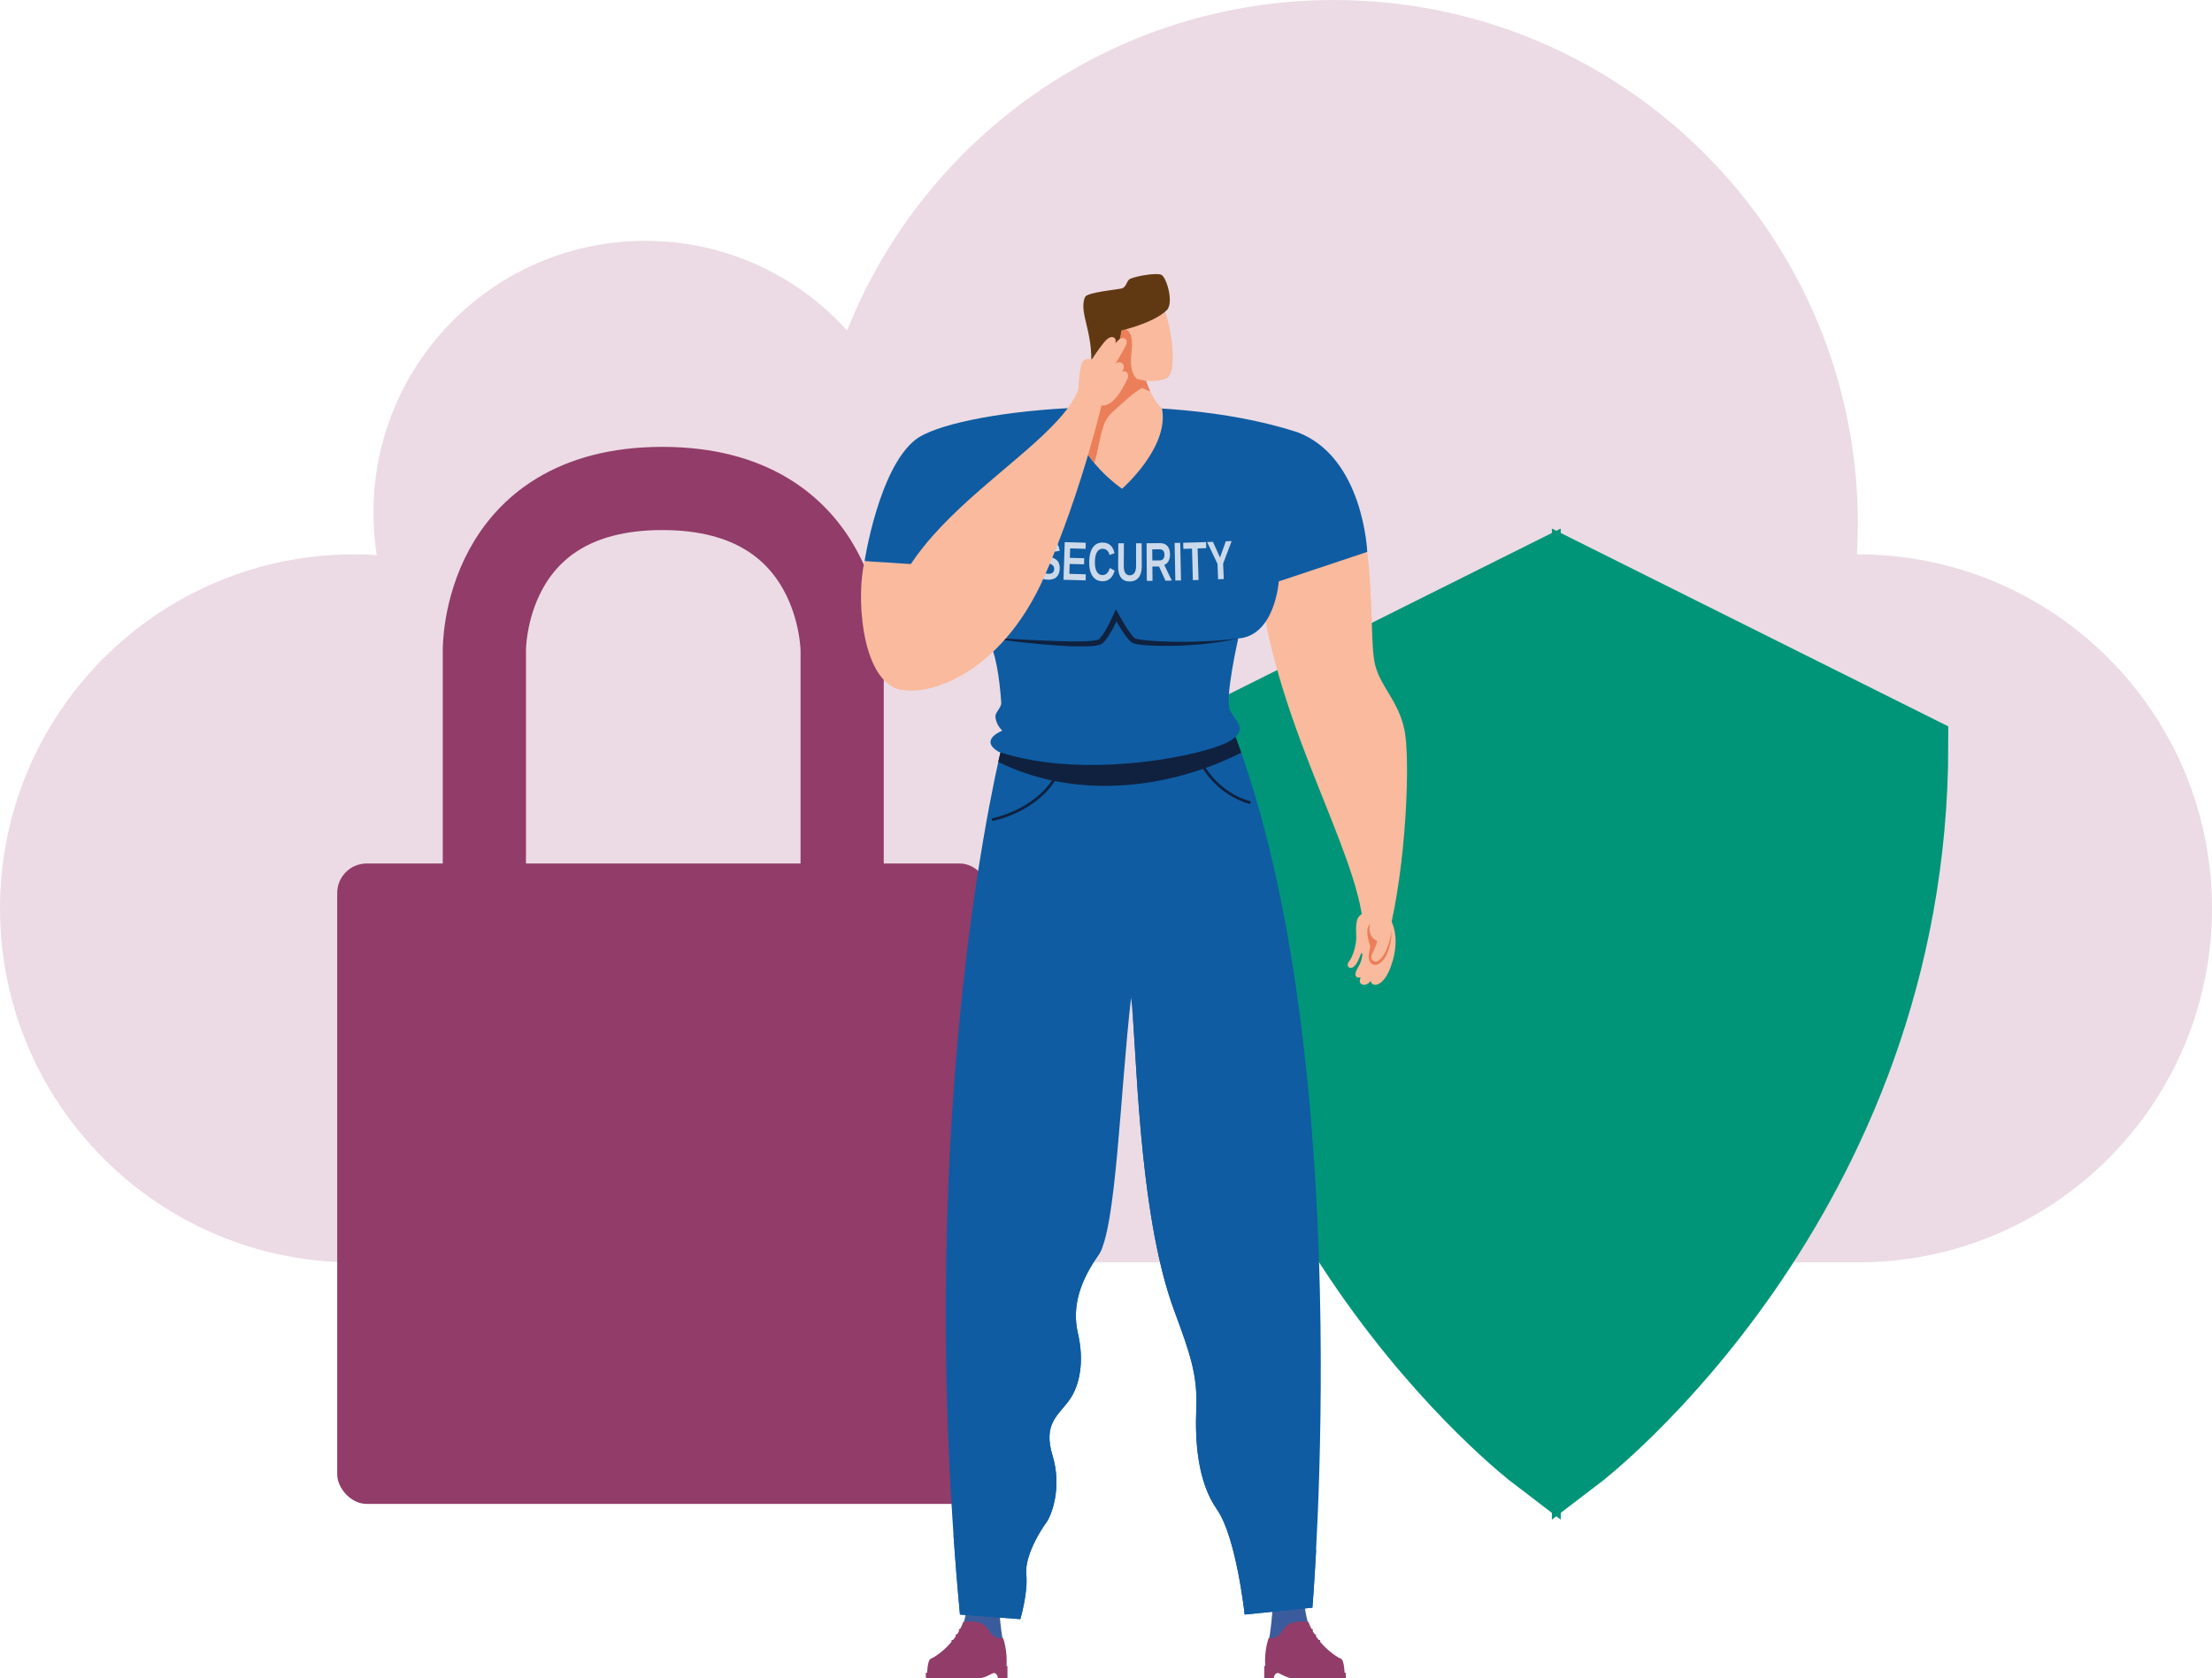
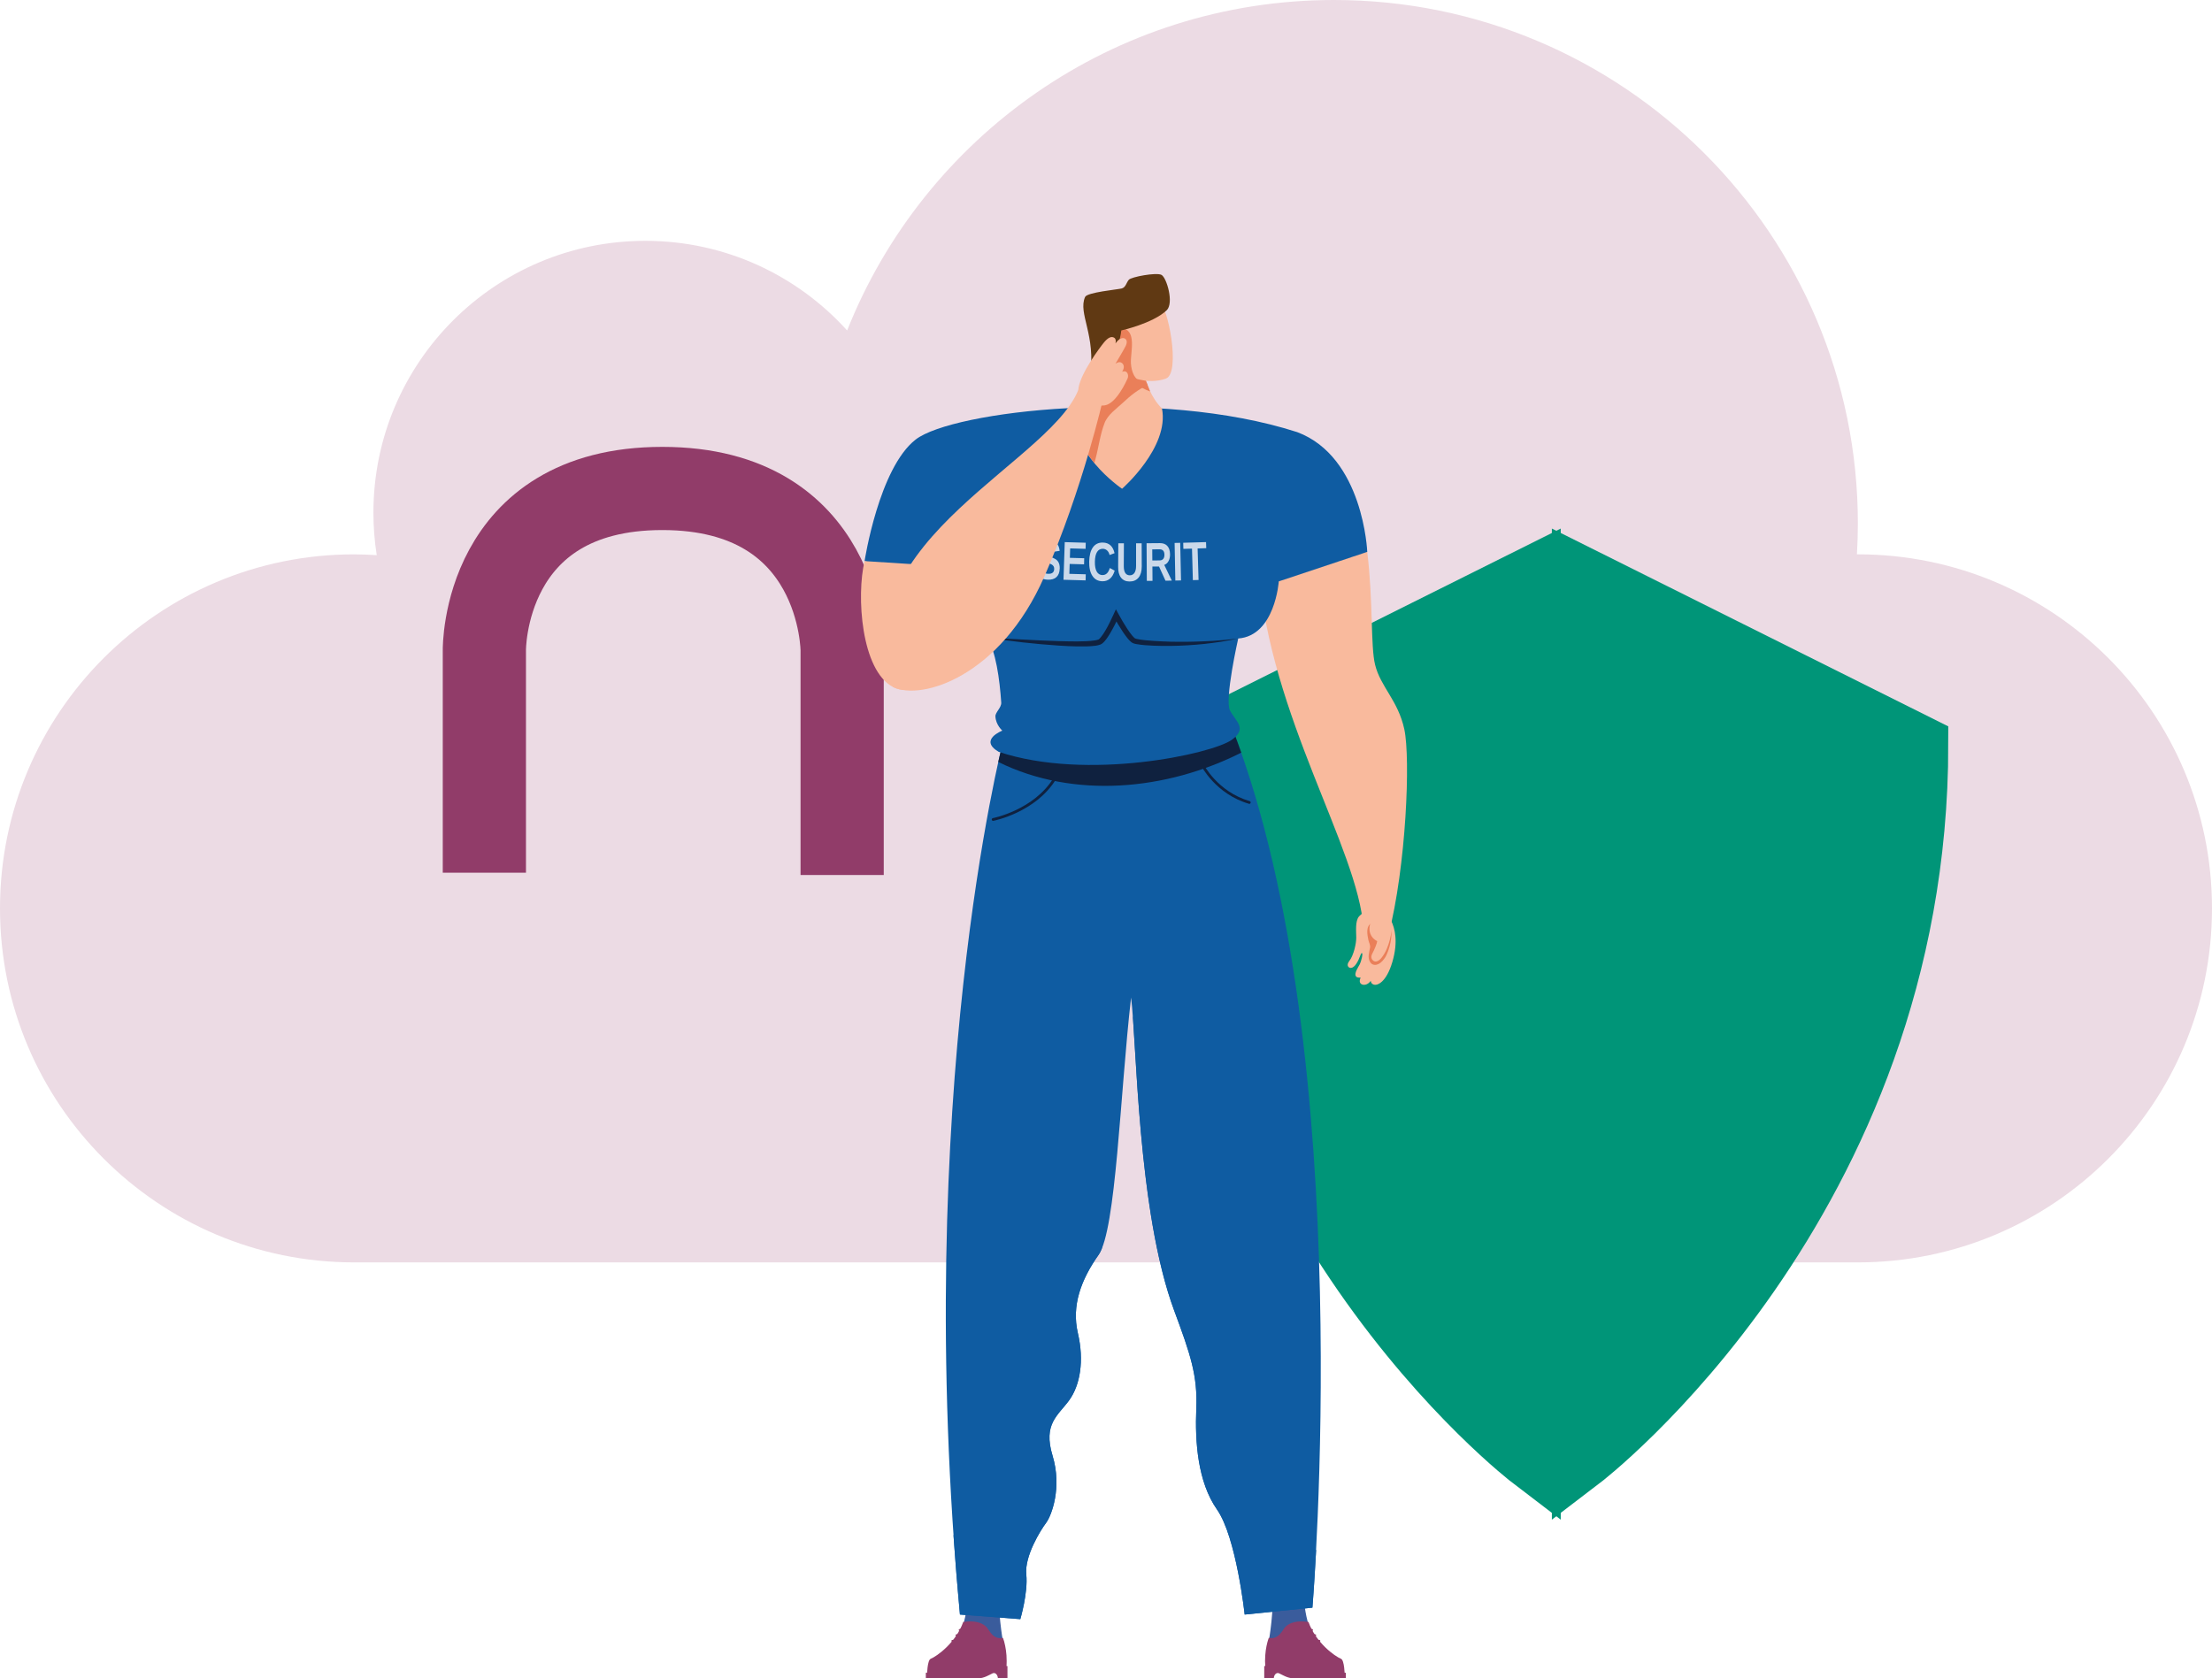
<svg xmlns="http://www.w3.org/2000/svg" id="Layer_2" viewBox="0 0 768.54 583.27">
  <defs>
    <style>.cls-1{fill:#ecdbe4;}.cls-2{fill:#603913;}.cls-3{fill:#009578;stroke:#009578;stroke-width:20.53px;}.cls-3,.cls-4{stroke-miterlimit:10;}.cls-5{fill:#cbd9ea;}.cls-6{fill:#913c69;}.cls-7{fill:#0f213f;}.cls-8{fill:#f9ba9d;}.cls-4{fill:none;stroke:#913c69;stroke-width:28.91px;}.cls-9{fill:#3a5c9c;}.cls-10{fill:#ea7f59;}.cls-11{fill:#0f5ca2;}</style>
  </defs>
  <g id="Security">
    <path class="cls-1" d="M645.5,192.65c-.11,0-.22,0-.33,0,.2-3.53.33-7.07.33-10.65C645.5,81.49,564.02,0,463.49,0c-76.79,0-142.43,47.58-169.16,114.85-17.29-19.13-42.29-31.15-70.11-31.15-52.18,0-94.48,42.3-94.48,94.48,0,5.02.4,9.95,1.15,14.76-2.6-.16-5.22-.28-7.87-.28C55.09,192.65,0,247.74,0,315.69s55.09,123.04,123.04,123.04h522.46c67.95,0,123.04-55.09,123.04-123.04s-55.09-123.04-123.04-123.04Z" />
    <path class="cls-3" d="M532,507.4V200.29l-117.2,58.5c0,159.24,117.2,248.61,117.2,248.61Z" />
    <path class="cls-3" d="M549.45,200.29v307.11s117.2-89.37,117.2-248.61l-117.2-58.5Z" />
-     <rect class="cls-6" x="117.16" y="300.1" width="226.57" height="222.56" rx="10.25" ry="10.25" />
    <path class="cls-4" d="M168.29,303.29v-77.35s-.66-56.18,61.82-56.18,62.49,56.18,62.49,56.18v78.16" />
    <path class="cls-9" d="M348.41,570.07s-1.91-10.47-1.24-19.7h-10.65s.17,14.62-4.93,20.18c0,0,.68,18.77,16.82-.48Z" />
    <path class="cls-6" d="M348.46,569.21s1.71,4.18,1.21,10.29c0,0-4.44.21-7.58,2.13-3.15,1.92-20.01.43-20.01.43,0,0,.11-5.07,1.26-5.55,2.25-.94,8.76-5.6,11.33-12.82,1.82-.25,5.4-.63,7.9,1.58,1.08.95,2.27,4.71,5.89,3.95Z" />
    <path class="cls-6" d="M342.23,569.47c-.1,0-.19-.04-.25-.13-3.07-4.1-8.42-2.58-8.47-2.56-.16.05-.34-.04-.39-.21-.05-.17.05-.34.21-.39.06-.02,5.81-1.66,9.15,2.79.1.14.08.33-.06.44-.06.04-.12.06-.19.06Z" />
    <path class="cls-6" d="M341.15,571.53c-.1,0-.19-.04-.25-.13-2.84-3.91-8.46-2.79-8.52-2.78-.17.04-.34-.07-.37-.24-.04-.17.07-.34.24-.37.25-.05,6.08-1.22,9.15,3.02.1.14.07.34-.07.44-.06.04-.12.06-.18.06Z" />
    <path class="cls-6" d="M339.14,573.17c-.1,0-.2-.05-.26-.14-2.1-3.26-7.89-2.46-7.95-2.45-.17.02-.33-.09-.36-.27-.03-.17.09-.33.27-.36.26-.04,6.25-.86,8.57,2.74.09.15.05.34-.09.43-.05.03-.11.05-.17.05Z" />
    <path class="cls-6" d="M350.03,583.27v-4.25s-3.53-.28-6.08.87c-.87.39-2.54,1.45-4.28,1.45h-18v1.94h18.27c1.9,0,3.87-1.24,4.94-1.74.85-.39,1.77.42,1.83,1.74h3.32Z" />
    <path class="cls-6" d="M323.56,577.27c-.09,0-.19-.04-.25-.12-.11-.14-.08-.33.06-.44,1.05-.8,3.64-.61,6.63-.38,2.37.18,4.82.36,6.3-.02,3.27-.84,4.39-2.72,4.4-2.74.09-.15.28-.2.43-.11.15.09.2.28.11.43-.05.09-1.26,2.13-4.79,3.03-1.58.41-4.09.22-6.51.03-2.63-.2-5.34-.4-6.21.25-.06.04-.12.06-.19.06Z" />
    <path class="cls-6" d="M345.93,579.32s-.01,0-.02,0c-.17-.01-.3-.16-.29-.33.43-6.37,2.48-8.57,2.57-8.66.12-.12.32-.13.44,0,.13.12.13.32.01.44-.02.02-1.98,2.16-2.4,8.27-.01.17-.15.29-.31.29Z" />
    <path class="cls-9" d="M440.87,570.07s1.91-10.47,1.24-19.7h10.65s-.17,14.62,4.93,20.18c0,0-.68,18.77-16.82-.48Z" />
    <path class="cls-6" d="M440.83,569.21s-1.71,4.18-1.21,10.29c0,0,4.44.21,7.58,2.13,3.15,1.92,20.01.43,20.01.43,0,0-.11-5.07-1.26-5.55-2.25-.94-8.76-5.6-11.33-12.82-1.82-.25-5.4-.63-7.9,1.58-1.08.95-2.27,4.71-5.89,3.95Z" />
    <path class="cls-6" d="M447.06,569.47c-.07,0-.13-.02-.19-.06-.14-.1-.17-.3-.06-.44,3.34-4.45,9.09-2.81,9.15-2.79.17.05.26.22.21.39-.05.17-.23.26-.39.21-.05-.02-5.4-1.53-8.47,2.56-.06.08-.16.13-.25.13Z" />
    <path class="cls-6" d="M448.14,571.53c-.06,0-.13-.02-.18-.06-.14-.1-.17-.3-.07-.44,3.07-4.24,8.91-3.08,9.15-3.02.17.03.28.2.24.37-.04.17-.2.28-.37.24-.06-.01-5.68-1.13-8.52,2.78-.06.08-.16.13-.25.13Z" />
    <path class="cls-6" d="M450.15,573.17c-.06,0-.12-.02-.17-.05-.15-.09-.19-.29-.09-.43,2.32-3.6,8.31-2.77,8.57-2.74.17.03.29.18.27.36-.03.17-.18.29-.36.27-.06,0-5.86-.8-7.95,2.45-.06.09-.16.14-.26.14Z" />
    <path class="cls-6" d="M439.25,583.27v-4.25s3.53-.28,6.08.87c.87.39,2.54,1.45,4.28,1.45h18v1.94h-18.27c-1.9,0-3.87-1.24-4.94-1.74-.85-.39-1.77.42-1.83,1.74h-3.32Z" />
    <path class="cls-6" d="M465.72,577.27c-.07,0-.13-.02-.19-.06-.86-.66-3.58-.45-6.21-.25-2.42.18-4.92.37-6.51-.03-3.52-.9-4.74-2.94-4.79-3.03-.09-.15-.04-.34.11-.43.15-.09.34-.04.43.11.01.02,1.15,1.9,4.4,2.74,1.48.38,3.93.2,6.3.02,3-.23,5.58-.42,6.63.38.14.11.17.3.06.44-.06.08-.16.12-.25.12Z" />
    <path class="cls-6" d="M443.35,579.32c-.16,0-.3-.13-.31-.29-.41-6.11-2.38-8.24-2.4-8.27-.12-.13-.11-.32.01-.44.12-.12.32-.12.44,0,.09.09,2.14,2.29,2.57,8.66.01.17-.12.32-.29.33,0,0-.01,0-.02,0Z" />
    <path class="cls-11" d="M348.42,258.07s-31.7,122.95-14.89,303.04l20.97,1.6s2.72-9.12,2.08-15.53c-.64-6.4,4.96-15.37,6.88-17.93,1.92-2.56,5.6-12.33,2.24-23.37-3.36-11.05,1.92-13.93,5.76-19.21,3.84-5.28,5.28-13.77,3.04-23.37-2.24-9.61,1.12-18.57,7.2-27.21,6.08-8.64,7.44-55.79,11.28-89.41,1.97,15.16,2.19,74.31,14.97,108.78,5.68,15.32,8.16,22.57,7.68,34.1-.48,11.53.48,25.45,7.2,35.06,6.72,9.61,9.61,36.5,9.61,36.5l23.53-2.4s16.17-191.14-27.53-304.8l-80.04,4.16Z" />
    <path class="cls-11" d="M456.45,539c-5.96,2.6-11.79-.92-15.81-5.32-9.65-10.56-5.3-26-8.89-38.64-2.11-7.41-5.19-14.19-5.9-21.94-.43-4.74-.97-9.11-2.65-13.58-1.52-4.03-3.13-8.03-4.63-12.06-6.24-16.78-10.09-34.4-14.76-51.66-2.4-8.89-3.64-17.97-5.4-26.99-1.05-5.43-3.23-10.52-4.82-15.78,1.57,21.27,2.98,71.67,14.38,102.43,5.68,15.32,8.16,22.57,7.68,34.1-.48,11.53.48,25.45,7.2,35.06,6.72,9.61,9.61,36.5,9.61,36.5l23.53-2.4s.62-7.39,1.3-20.12c-.28.14-.55.29-.84.41Z" />
    <path class="cls-7" d="M431.27,261.57c-.91-2.59-1.85-5.15-2.81-7.66l-80.04,4.16s-.6,2.31-1.58,6.74c26.35,13.01,58.53,9.83,84.43-3.24Z" />
    <path class="cls-11" d="M383.06,433.36c-4.21,3.45-7.93,7.41-10.39,12.39-3.1,6.27-3.24,13.33-6.1,19.63-3.33,7.36-8.7,13.31-10.14,21.51-.75,4.3-.49,8.61-.79,12.94-.29,4.24-1.09,8.43-2.02,12.58-1.76,7.86-3.87,24.78-14.83,25.08-3.75.1-5.98-1.42-7.52-4.08.62,9.08,1.37,18.32,2.25,27.71l20.97,1.6s2.72-9.12,2.08-15.53c-.64-6.4,4.96-15.37,6.88-17.93,1.92-2.56,5.6-12.33,2.24-23.37-3.36-11.05,1.92-13.93,5.76-19.21,3.84-5.28,5.28-13.77,3.04-23.37-2.24-9.61,1.12-18.57,7.2-27.21.48-.68.93-1.6,1.35-2.72Z" />
    <path class="cls-7" d="M345.05,285.28c-.23,0-.43-.16-.47-.39-.05-.26.12-.51.38-.56.14-.03,14.28-2.82,21.13-14.03.14-.23.44-.3.66-.16.23.14.3.43.16.66-7.07,11.57-21.63,14.44-21.77,14.47-.03,0-.06,0-.09,0Z" />
    <path class="cls-7" d="M434.06,279.36s-.09,0-.13-.02c-11.6-3.38-16.58-13.19-16.63-13.29-.12-.24-.02-.53.22-.64.24-.12.53-.02.64.22.05.09,4.86,9.53,16.03,12.79.25.07.4.34.33.6-.06.21-.25.35-.46.35Z" />
    <path class="cls-8" d="M475.04,191.79c2.11,17.53,1.12,32.74,2.72,39.22,1.91,7.75,8,12.41,10.17,22.49,2.16,10.09.67,47.43-5.57,71.69l-8.64-2.64c-1.84-27.61-32.37-73.37-36.45-124.51l37.78-6.24Z" />
    <path class="cls-8" d="M472.21,318.46c-1.44,1.59-.99,5.43-.99,7.43,0,2-.88,6.11-2.4,8.08-.88,1.15-.6,1.88-.15,2.21.56.41,1.54.32,2.6-1.28,1.26-1.92,1.46-3.77,1.92-3.66.46.11-.29,2.99-.75,3.88-.46.89-2.15,3.27-1.26,4.27.47.52,1.57.35,1.57.35,0,0-.82,1.55.19,2.24.72.5,2.19.47,3.34-1.12,0,0-.09.88.92,1.29,1.34.55,4.48-.79,6.56-7.82,2.08-7.03.89-11.71-.42-14.36-1.31-2.65-7.49-5.55-11.13-1.51Z" />
    <path class="cls-10" d="M481.09,333.02c1.86-2.79,2.92-8.75,2.04-10.12-.07-.04-1.04-1.08-1.1-1.16-1.01-1.49-3.89-1.92-5.46-1.01-2.11,1.23-1.53,3.94-1.16,5.88.18.94.76,1.78.6,2.73-.29,1.69-.99,3.5.09,5.1.98,1.46,3.2,1.24,4.98-1.44Z" />
    <path class="cls-8" d="M483.53,323.09s-.51,5.9-3.43,9.65c-1.02,1.32-2.14,1.77-2.93,1.16-.75-.58-.98-1.41-.31-2.62.65-1.18,1.59-3.48,1.64-4.2,0,0-4.16-1.75-2.14-7.01,0,0,5.1-2.61,7.17,3.01Z" />
    <path class="cls-11" d="M300.39,195s4.96-32.34,17.77-42.26c12.81-9.93,83.88-18.25,132.55-2.56,23.05,8.64,24.33,41.62,24.33,41.62l-30.74,10.25s-1.28,18.89-14.09,19.85c0,0-4.8,21.13-2.88,24.97,1.92,3.84,6.24,6.24.64,10.25-6.88,4.91-50.27,14.41-81,4.16-7.04-4.16,1.28-7.36,1.28-7.36,0,0-2.28-1.97-2.4-4.96-.06-1.41,2.14-3.05,2.02-4.81-.54-7.85-1.86-18.24-5.06-22.57,0,0-12.65-3.68-14.09-19.85l-28.34-6.72Z" />
    <path class="cls-7" d="M342.81,221.57c4.2.22,8.38.51,12.57.69,4.19.23,8.37.43,12.55.56,2.09.05,4.18.1,6.26.1,2.07-.02,4.18-.05,6.14-.35.49-.07.94-.18,1.3-.31.05-.04.09-.06.15-.08.06-.02.15-.13.22-.2.16-.13.31-.32.46-.5.61-.73,1.16-1.6,1.67-2.47,1.03-1.76,1.93-3.65,2.78-5.51l.8-1.76.92,1.69c.92,1.7,1.91,3.39,2.97,5.01.53.8,1.07,1.6,1.66,2.32.29.35.6.69.89.94l.2.15c.07.05.14.05.2.08.09.06.36.1.57.15,1.8.38,3.79.53,5.72.66,1.95.13,3.9.21,5.86.27,3.92.08,7.84.04,11.76-.14,3.93-.14,7.84-.5,11.75-.98-3.84.89-7.76,1.44-11.68,1.89-3.93.41-7.88.65-11.84.7-1.98.01-3.96.02-5.94-.08-2-.1-3.94-.19-6.01-.57-.44-.07-1.28-.28-1.73-.71-.47-.38-.82-.78-1.16-1.18-.67-.8-1.24-1.63-1.8-2.46-1.11-1.68-2.12-3.38-3.09-5.13l1.72-.07c-.86,1.96-1.82,3.85-2.91,5.71-.56.93-1.13,1.84-1.87,2.72-.2.22-.37.44-.62.65-.13.11-.2.21-.37.32-.17.11-.36.21-.54.31-.62.23-1.2.35-1.75.43-2.2.28-4.31.26-6.43.23-2.11-.04-4.22-.14-6.32-.28-4.2-.27-8.39-.67-12.56-1.12-4.17-.51-8.34-.99-12.49-1.65Z" />
    <path class="cls-5" d="M368.18,197.67c-.04,1.28-.42,2.25-1.13,2.9-.71.65-1.73.95-3.05.9-1.21-.05-2.15-.39-2.81-1.01-.66-.62-1.06-1.54-1.2-2.76.64-.12,1.28-.23,1.92-.35.1.7.33,1.21.69,1.54.36.33.87.51,1.54.53,1.38.06,2.09-.5,2.13-1.66.01-.37-.05-.68-.2-.93-.15-.25-.36-.46-.64-.63-.28-.17-.82-.39-1.62-.65-.69-.26-1.17-.46-1.44-.61-.27-.15-.51-.33-.72-.52-.21-.2-.39-.43-.53-.71-.14-.27-.25-.59-.32-.95-.07-.36-.09-.78-.07-1.24.06-1.18.41-2.07,1.07-2.67.66-.6,1.58-.87,2.79-.82,1.15.05,2,.33,2.56.86.56.53.9,1.38,1.02,2.55-.63.1-1.27.19-1.9.29-.08-.57-.26-1-.54-1.29-.29-.3-.7-.45-1.26-.48-1.18-.05-1.79.44-1.84,1.48-.02.34.04.62.15.84.12.22.3.41.54.58.24.16.73.37,1.48.63.89.3,1.52.57,1.9.81.38.24.67.51.89.82.22.31.37.67.48,1.1.1.42.15.9.13,1.45Z" />
    <path class="cls-5" d="M369.5,201.48c.15-4.36.29-8.71.44-13.07,2.43.08,4.86.15,7.29.21-.02.71-.03,1.41-.05,2.12-1.79-.04-3.58-.09-5.36-.15-.03,1.09-.07,2.19-.1,3.28,1.66.05,3.32.1,4.98.14-.02.71-.03,1.41-.05,2.12-1.67-.04-3.33-.09-5-.14-.04,1.15-.07,2.29-.11,3.44,1.9.06,3.8.11,5.7.16-.02.71-.03,1.41-.05,2.12-2.56-.06-5.13-.13-7.69-.22Z" />
    <path class="cls-5" d="M383.08,199.85c1.19.02,2.03-.8,2.51-2.45.57.31,1.13.61,1.7.92-.38,1.26-.93,2.19-1.66,2.8-.72.61-1.59.9-2.59.89-1.52-.02-2.68-.64-3.48-1.85-.8-1.21-1.18-2.88-1.13-5.02.05-2.15.48-3.79,1.29-4.92.81-1.13,1.96-1.69,3.45-1.66,1.09.02,1.97.34,2.65.96.68.62,1.15,1.53,1.42,2.73-.57.21-1.15.43-1.73.64-.14-.66-.42-1.18-.84-1.57-.42-.39-.92-.59-1.49-.6-.88-.01-1.55.36-2.02,1.12-.47.76-.72,1.88-.75,3.35-.03,1.5.19,2.66.64,3.46.46.8,1.14,1.21,2.03,1.22Z" />
    <path class="cls-5" d="M392.47,202.09c-1.3,0-2.29-.45-2.98-1.33-.68-.88-1.02-2.14-1-3.77.02-2.72.04-5.45.06-8.18.65,0,1.29,0,1.94.01-.01,2.65-.03,5.31-.04,7.96,0,1.03.17,1.82.52,2.35.35.54.87.81,1.56.81.7,0,1.24-.28,1.62-.84.38-.56.57-1.36.57-2.41,0-2.62,0-5.25,0-7.87.65,0,1.29,0,1.94,0,0,2.68.02,5.36.03,8.04,0,1.66-.36,2.94-1.09,3.86-.74.91-1.78,1.37-3.12,1.37Z" />
    <path class="cls-5" d="M404.94,201.82c-.75-1.64-1.5-3.29-2.25-4.94-.77,0-1.53.02-2.3.02.01,1.65.03,3.31.04,4.96-.66,0-1.32.01-1.98.01-.03-4.36-.05-8.72-.08-13.07,1.54,0,3.09-.02,4.63-.04,1.11-.01,1.96.31,2.57.97.61.66.93,1.62.95,2.88.02.91-.16,1.71-.52,2.38-.36.67-.86,1.12-1.49,1.34.87,1.82,1.75,3.64,2.63,5.45-.74.01-1.48.03-2.22.04ZM404.57,192.76c-.02-1.26-.6-1.87-1.74-1.86-.83,0-1.66.02-2.49.03.01,1.29.02,2.57.03,3.86.85,0,1.71-.02,2.56-.03.55,0,.96-.19,1.24-.54.28-.35.41-.84.4-1.46Z" />
    <path class="cls-5" d="M408.36,201.76c-.08-4.36-.17-8.71-.25-13.07.65-.01,1.29-.03,1.94-.04.1,4.36.19,8.71.29,13.07-.66.01-1.32.03-1.98.04Z" />
    <path class="cls-5" d="M416.1,190.61c.11,3.65.22,7.3.33,10.95-.66.02-1.32.04-1.98.06-.1-3.65-.2-7.3-.3-10.95-1,.03-2,.05-3,.08-.02-.71-.03-1.41-.05-2.12,2.64-.06,5.29-.14,7.93-.23.02.7.05,1.41.07,2.11-1,.03-2,.07-3.01.1Z" />
-     <path class="cls-5" d="M424.96,195.88c.08,1.79.15,3.57.23,5.36-.66.03-1.31.05-1.97.08-.07-1.79-.14-3.57-.21-5.36-1.21-2.52-2.42-5.05-3.61-7.58.68-.02,1.35-.05,2.03-.07.81,1.81,1.63,3.63,2.45,5.44.68-1.87,1.35-3.75,2.02-5.62.68-.03,1.35-.06,2.03-.09-.98,2.62-1.97,5.24-2.97,7.85Z" />
    <path class="cls-8" d="M374.51,141.68s5.28-7.2,6.36-26.33c-.84-5.63,18.49-12.19,21.73-10.72,3.24,1.47,7.7,24.99,2.49,26.94-3.24,1.22-6.93.77-6.93.77,0,0,1.65,5.82,5.56,9.63,2.65,13.48-13.87,27.89-13.87,27.89,0,0-19.66-13.29-15.33-28.18Z" />
    <path class="cls-10" d="M397.23,132.97c-3.08-.78-4.11-3.81-4.3-6.68-.25-3.73,2.35-11.86-3.5-12.28-3.34-.24-6.66,2.51-8.82,4.84-1.47,16.52-6.1,22.84-6.1,22.84-2.1,7.25,1.48,14.12,5.7,19.26.15-.51.29-1.01.43-1.52,1.09-4.07,1.61-8.5,3.14-12.43,1.14-2.94,4.16-4.97,6.39-7.06,2.6-2.45,5.26-4.59,8.51-6.06-.09-.24-.17-.46-.24-.66-.4-.08-.81-.15-1.2-.25Z" />
    <path class="cls-10" d="M398.15,132.35s-4.18-.69-6.78-1.6c0,0,3.34,3.55,8.24,5.29l-1.46-3.69Z" />
    <path class="cls-2" d="M405.34,107.85c2.62-2.48,0-11.45-1.83-12.34-1.84-.89-10.42.71-11.3,1.71-.88,1-1.05,2.65-2.48,3.03-1.43.38-12,1.33-12.72,2.95-2.58,5.76,3.88,13.21,1.71,27.55,0,0,9.21-2.76,10.87-15.91,0,0,10.93-2.42,15.75-6.99Z" />
    <path class="cls-8" d="M300.39,195c-2.88,11.85-1.26,38.03,9.95,43.8,11.21,5.76,26.71-14.34,34.71-40.92l-44.66-2.88Z" />
    <path class="cls-8" d="M310.34,238.79c9.93,4.8,37.34-3.75,52.51-38.42,13.45-30.74,20.49-62.11,20.49-62.11l-8-4.8c-7.04,26.25-83.24,53.95-64.99,105.34Z" />
-     <path class="cls-8" d="M374.71,134.81s.26-6.77,1.29-8.9c1.03-2.13,5.22-.64,5.22-.64l-6.51,9.54Z" />
    <path class="cls-8" d="M374.71,134.81c-.54,3.25,5.16,6.71,9.16,6.06,4-.64,7.51-8.43,7.93-9.41.41-.97,0-2.97-1.93-2.26,0,0,1.36-1.88-.06-3.03-1-.81-2.26.26-2.26.26,0,0,3.17-5.31,3.61-6.29.32-.71.61-1.9-.29-2.45-.74-.45-1.97-.23-3.32,1.68,0,0,.42-1.48-.42-1.99-1-.61-2.19-.07-3.67,1.76-1.48,1.84-7.87,10.38-8.74,15.67Z" />
  </g>
</svg>